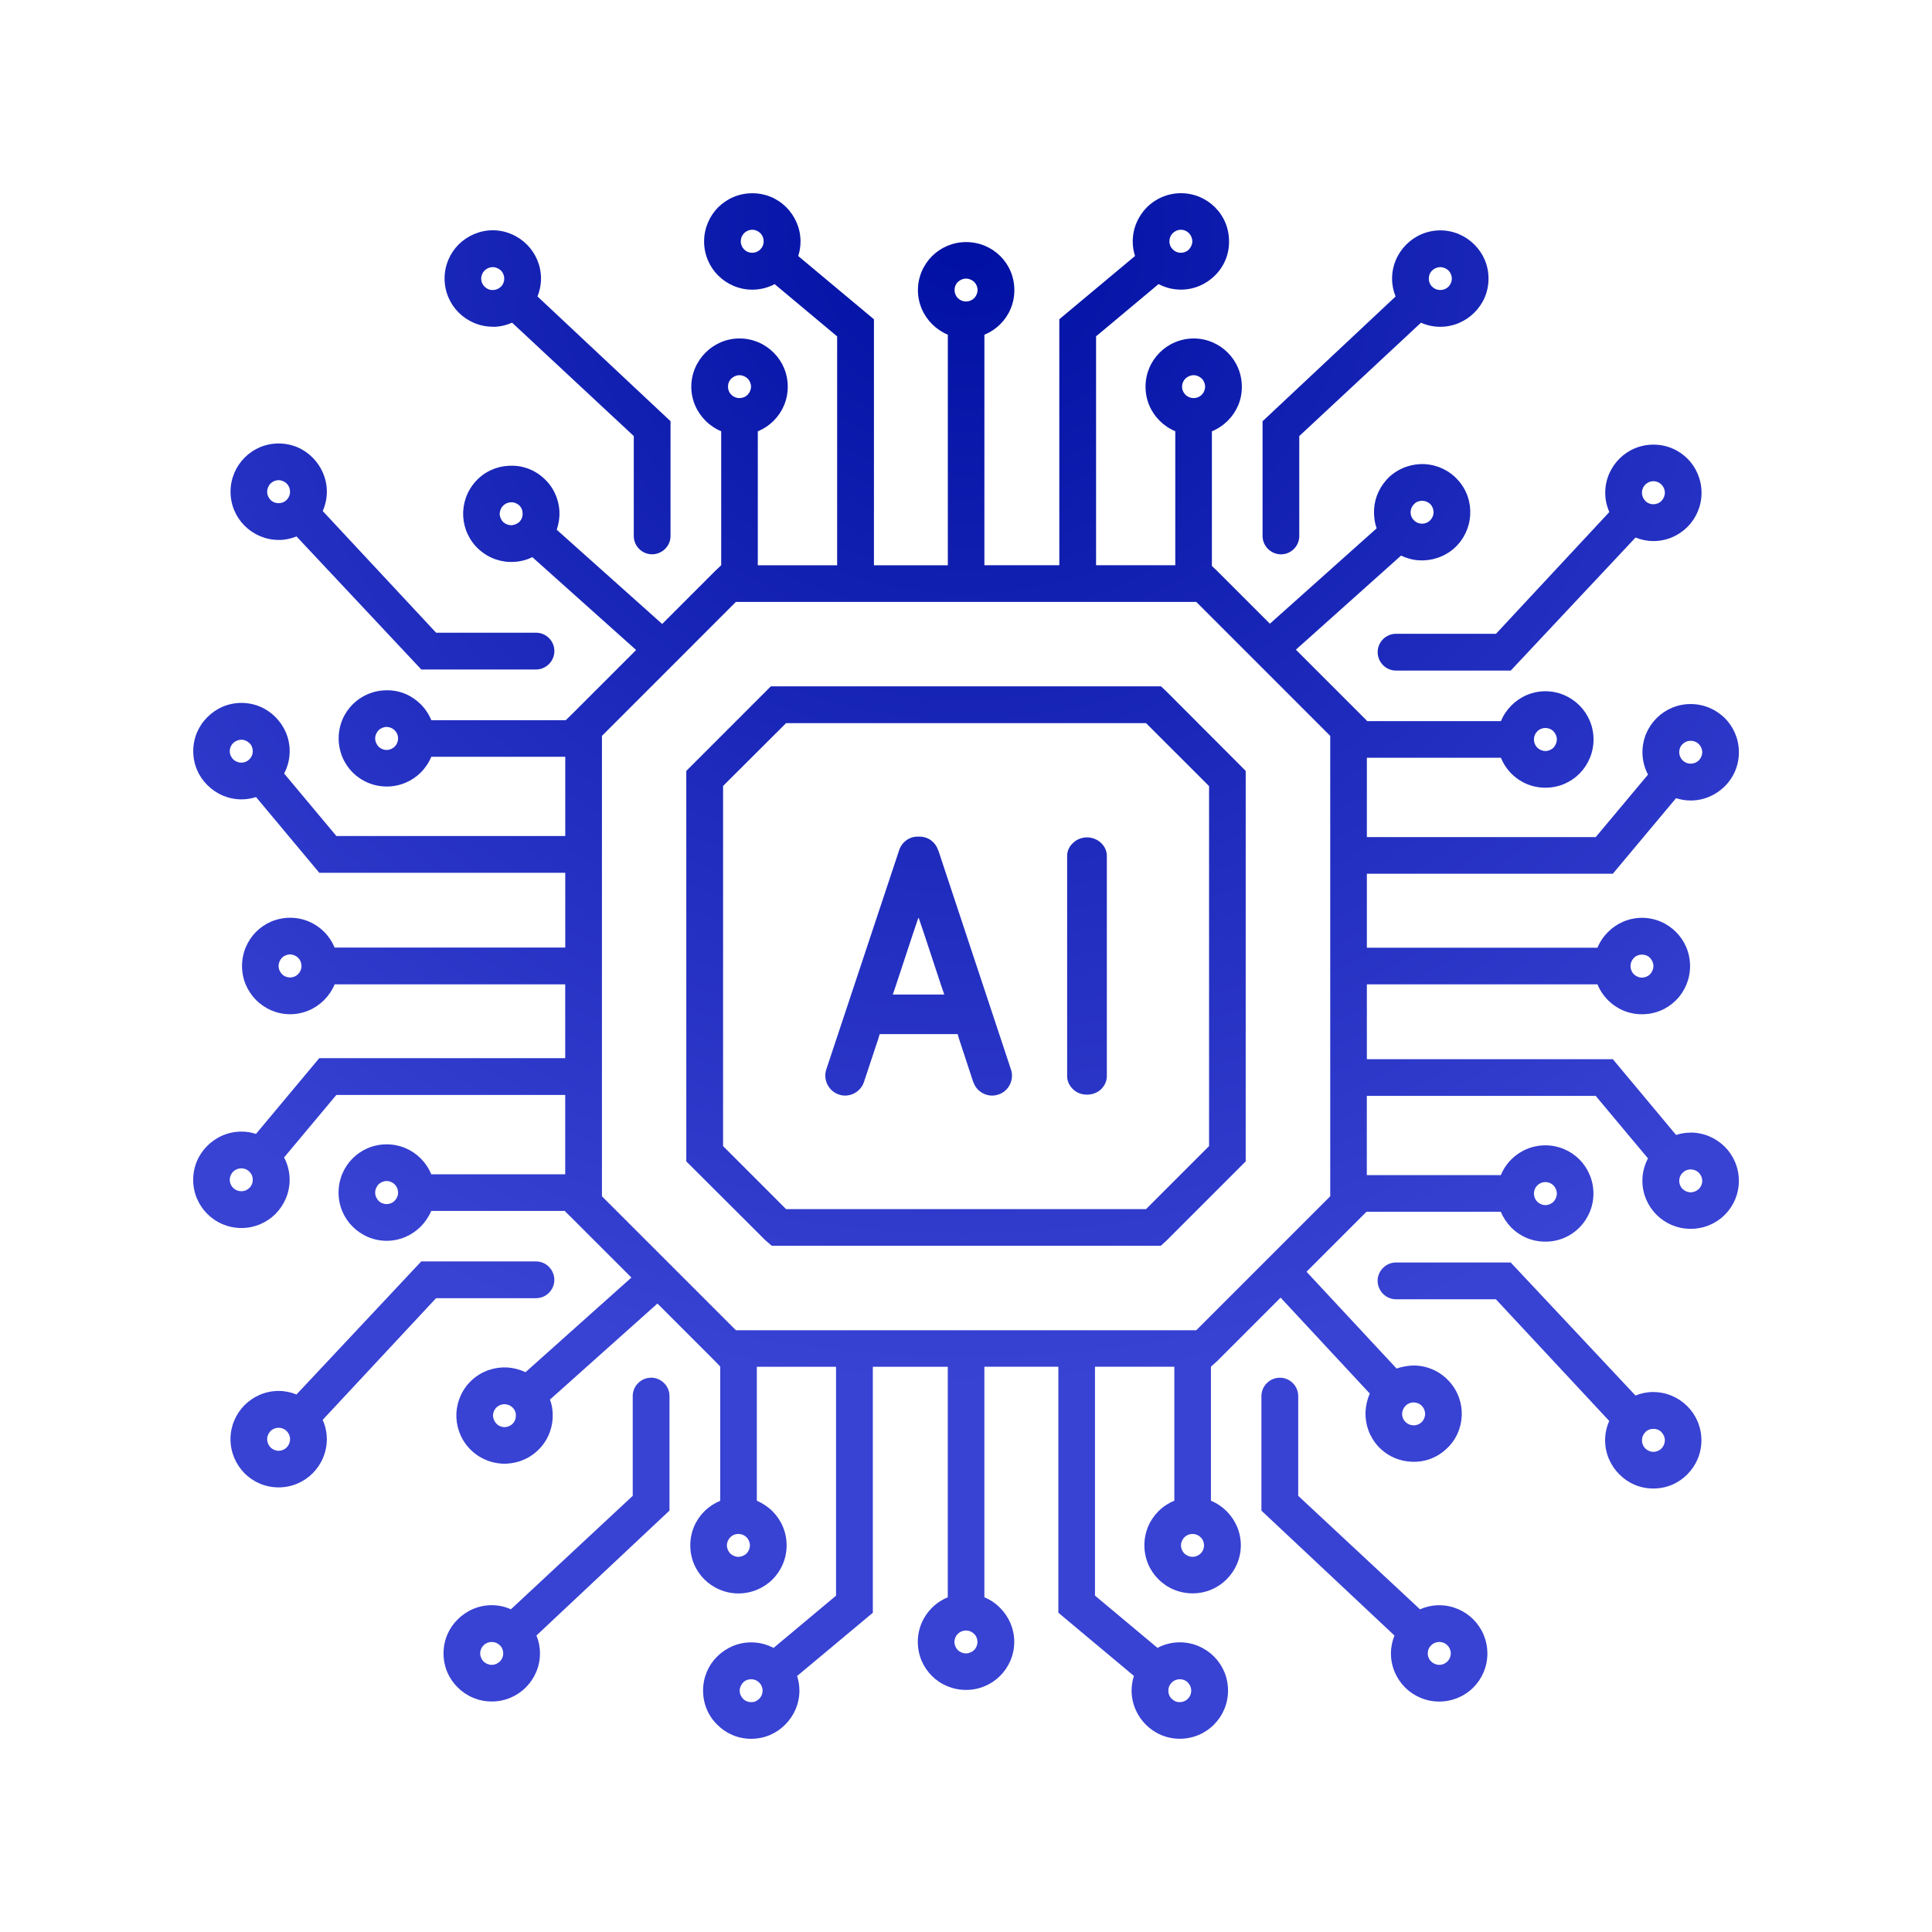
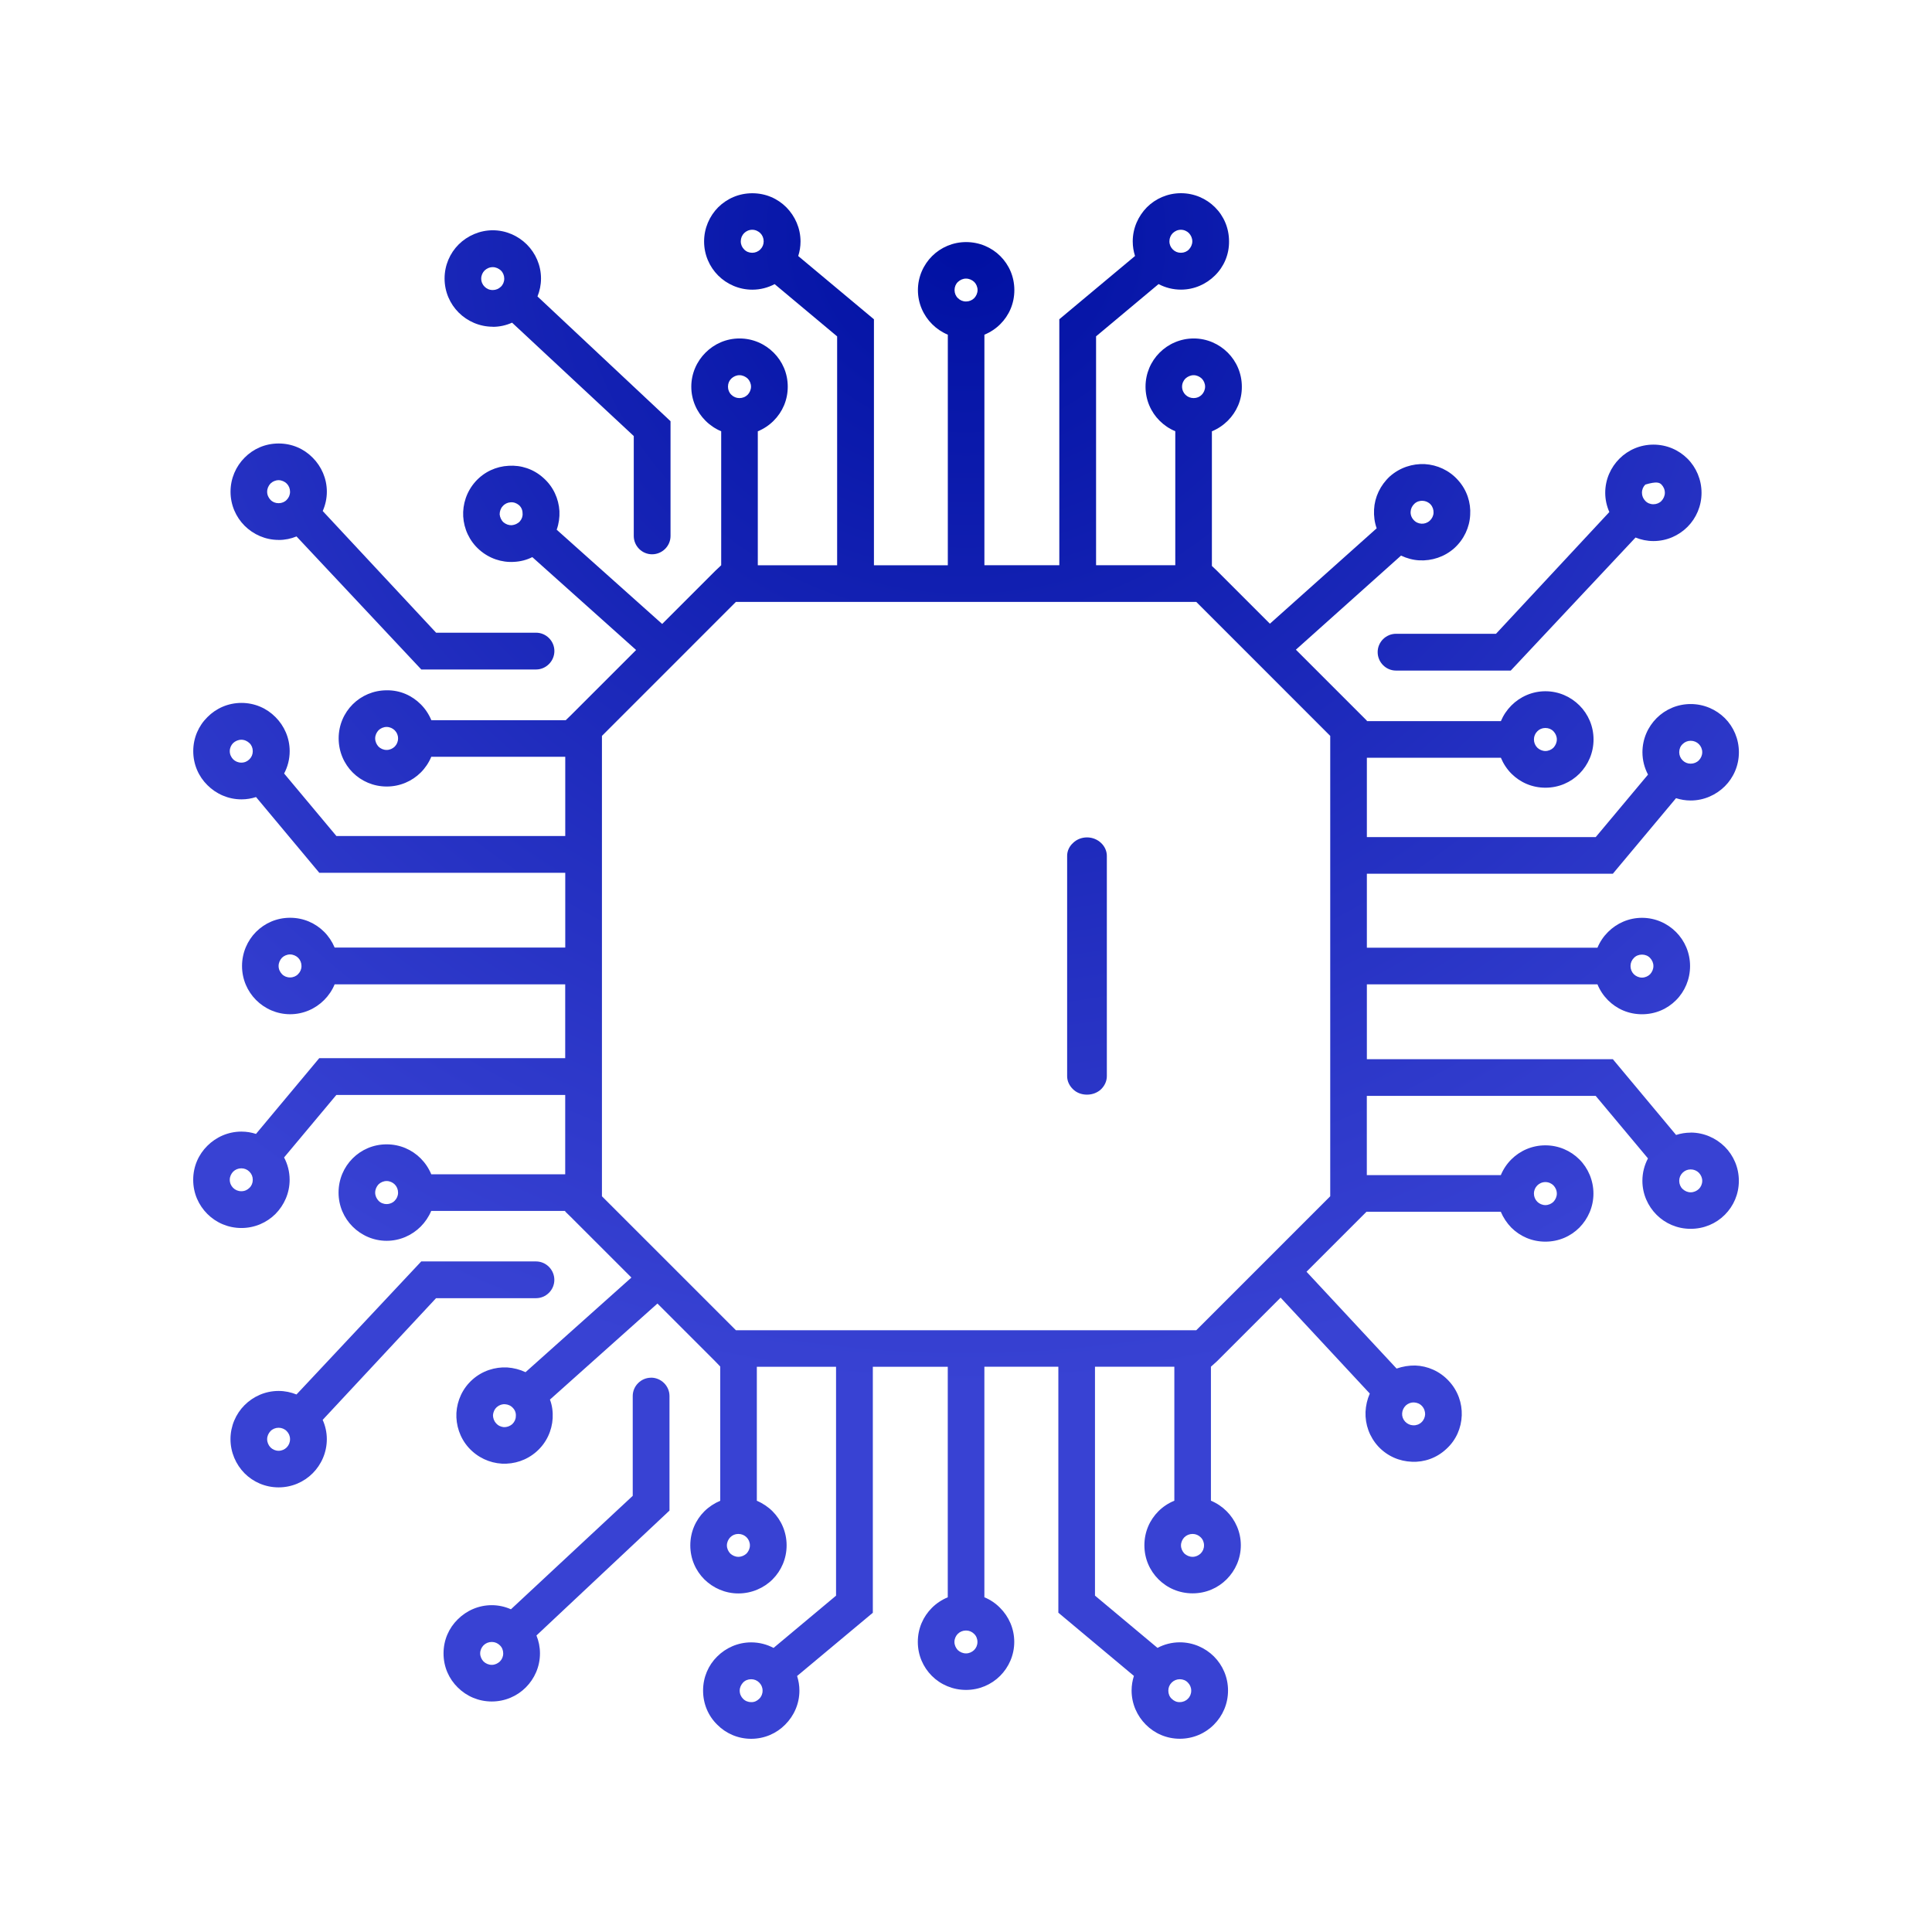
<svg xmlns="http://www.w3.org/2000/svg" width="80" height="80" viewBox="0 0 80 80" fill="none">
  <path fill-rule="evenodd" clip-rule="evenodd" d="M45.01 34.675C44.783 34.675 44.574 34.763 44.428 34.909C44.282 35.042 44.188 35.231 44.188 35.439V44.563C44.188 44.772 44.284 44.961 44.428 45.1C44.574 45.246 44.781 45.327 45.01 45.327C45.239 45.327 45.446 45.244 45.597 45.1C45.736 44.961 45.832 44.772 45.832 44.563V35.439C45.832 35.23 45.736 35.041 45.597 34.909C45.446 34.763 45.237 34.675 45.01 34.675Z" fill="url(#paint0_radial_3809_1517)" />
-   <path fill-rule="evenodd" clip-rule="evenodd" d="M38.843 35.199C38.787 35.028 38.679 34.889 38.54 34.788C38.394 34.687 38.225 34.637 38.041 34.644H38.029C37.852 34.637 37.681 34.687 37.537 34.788C37.398 34.889 37.29 35.028 37.234 35.199L34.214 44.285C34.143 44.5 34.169 44.727 34.264 44.911C34.359 45.1 34.523 45.251 34.738 45.322C34.947 45.397 35.174 45.372 35.363 45.278C35.547 45.183 35.704 45.019 35.774 44.804L36.374 42.997L36.425 42.82H39.654L39.705 42.997L40.299 44.804H40.305C40.375 45.019 40.526 45.183 40.715 45.278C40.899 45.372 41.126 45.397 41.336 45.322H41.343C41.557 45.253 41.721 45.1 41.817 44.911C41.905 44.727 41.937 44.5 41.862 44.285L38.849 35.199H38.843ZM38.755 41.182H36.967L37.081 40.854L37.794 38.693L38.034 37.985L38.274 38.693L38.987 40.854L39.101 41.182H38.753H38.755Z" fill="url(#paint1_radial_3809_1517)" />
-   <path fill-rule="evenodd" clip-rule="evenodd" d="M48.075 28.42H31.919L28.418 31.922V48.09L28.64 48.312L31.698 51.363L31.957 51.584H48.07L48.31 51.363L51.582 48.09V31.922L51.361 31.7L48.31 28.642L48.075 28.42ZM50.065 47.457L47.455 50.067H32.55L29.941 47.457V32.545L32.55 29.943H47.455L50.065 32.552V47.457Z" fill="url(#paint2_radial_3809_1517)" />
-   <path fill-rule="evenodd" clip-rule="evenodd" d="M53.042 22.954C53.458 22.954 53.8 22.613 53.8 22.195V18.057L58.839 13.363C59.084 13.471 59.355 13.532 59.639 13.532C60.189 13.532 60.688 13.305 61.049 12.945C61.414 12.584 61.636 12.092 61.636 11.536C61.636 10.979 61.414 10.487 61.049 10.126C60.688 9.766 60.189 9.539 59.639 9.539C59.09 9.539 58.59 9.766 58.23 10.126C57.87 10.487 57.643 10.986 57.643 11.536C57.643 11.8 57.695 12.049 57.789 12.276L52.28 17.443V22.195C52.28 22.611 52.627 22.954 53.044 22.954H53.042ZM59.302 11.2C59.391 11.117 59.504 11.062 59.638 11.062C59.771 11.062 59.89 11.117 59.978 11.2C60.061 11.283 60.117 11.409 60.117 11.536C60.117 11.669 60.059 11.788 59.978 11.871C59.89 11.959 59.769 12.009 59.638 12.009C59.506 12.009 59.391 11.959 59.302 11.871C59.214 11.79 59.164 11.669 59.164 11.536C59.164 11.402 59.214 11.283 59.302 11.2Z" fill="url(#paint3_radial_3809_1517)" />
  <path fill-rule="evenodd" clip-rule="evenodd" d="M20.406 13.533C20.687 13.533 20.959 13.471 21.204 13.361L26.243 18.056V22.194C26.243 22.61 26.583 22.952 27.001 22.952C27.419 22.952 27.765 22.612 27.765 22.194V17.441L22.256 12.275C22.348 12.046 22.402 11.797 22.402 11.532C22.402 10.983 22.175 10.483 21.815 10.123C21.454 9.763 20.95 9.535 20.406 9.535C19.861 9.535 19.352 9.763 18.991 10.123C18.631 10.483 18.409 10.983 18.409 11.532C18.409 12.082 18.631 12.581 18.991 12.941C19.352 13.302 19.856 13.529 20.406 13.529V13.533ZM20.065 11.201C20.153 11.118 20.267 11.062 20.406 11.062C20.532 11.062 20.653 11.118 20.741 11.201C20.829 11.284 20.88 11.41 20.88 11.536C20.88 11.669 20.829 11.788 20.741 11.871C20.653 11.959 20.532 12.01 20.406 12.01C20.267 12.01 20.153 11.959 20.065 11.871C19.982 11.79 19.926 11.669 19.926 11.536C19.926 11.402 19.984 11.284 20.065 11.201Z" fill="url(#paint4_radial_3809_1517)" />
  <path fill-rule="evenodd" clip-rule="evenodd" d="M11.536 22.359C11.801 22.359 12.049 22.307 12.278 22.213L17.445 27.722H22.197C22.613 27.722 22.956 27.374 22.956 26.958C22.956 26.542 22.615 26.199 22.197 26.199H18.058L13.363 21.161C13.471 20.916 13.534 20.645 13.534 20.361C13.534 19.811 13.307 19.312 12.947 18.951C12.586 18.585 12.094 18.364 11.538 18.364C10.981 18.364 10.489 18.585 10.128 18.951C9.768 19.312 9.546 19.811 9.546 20.361C9.546 20.91 9.768 21.409 10.128 21.77C10.489 22.13 10.988 22.357 11.538 22.357L11.536 22.359ZM11.201 20.022C11.283 19.939 11.41 19.883 11.536 19.883C11.662 19.883 11.788 19.941 11.871 20.022C11.959 20.11 12.01 20.231 12.01 20.362C12.01 20.494 11.959 20.609 11.871 20.698C11.788 20.786 11.669 20.836 11.536 20.836C11.402 20.836 11.283 20.786 11.201 20.698C11.118 20.609 11.062 20.496 11.062 20.362C11.062 20.229 11.118 20.11 11.201 20.022Z" fill="url(#paint5_radial_3809_1517)" />
  <path fill-rule="evenodd" clip-rule="evenodd" d="M22.195 53.755C22.611 53.755 22.954 53.415 22.954 52.997C22.954 52.579 22.613 52.233 22.195 52.233H17.443L12.277 57.742C12.048 57.65 11.799 57.596 11.536 57.596C10.986 57.596 10.487 57.823 10.127 58.183C9.766 58.544 9.544 59.05 9.544 59.592C9.544 60.135 9.766 60.641 10.127 61.007C10.487 61.367 10.986 61.589 11.536 61.589C12.085 61.589 12.585 61.367 12.945 61.007C13.306 60.647 13.533 60.142 13.533 59.592C13.533 59.311 13.471 59.039 13.361 58.794L18.056 53.755H22.195ZM11.871 59.935C11.788 60.018 11.669 60.074 11.536 60.074C11.402 60.074 11.284 60.016 11.201 59.935C11.118 59.846 11.062 59.726 11.062 59.594C11.062 59.463 11.118 59.347 11.201 59.259C11.284 59.171 11.41 59.12 11.536 59.12C11.662 59.12 11.788 59.171 11.871 59.259C11.959 59.347 12.01 59.461 12.01 59.594C12.01 59.727 11.959 59.846 11.871 59.935Z" fill="url(#paint6_radial_3809_1517)" />
  <path fill-rule="evenodd" clip-rule="evenodd" d="M26.958 57.048C26.547 57.048 26.2 57.388 26.2 57.806V61.939L21.157 66.637C20.914 66.529 20.644 66.467 20.363 66.467C19.813 66.467 19.314 66.694 18.953 67.055C18.587 67.415 18.366 67.907 18.366 68.464C18.366 69.021 18.587 69.513 18.953 69.873C19.314 70.234 19.813 70.455 20.363 70.455C20.912 70.455 21.411 70.234 21.772 69.873C22.132 69.513 22.359 69.014 22.359 68.464C22.359 68.199 22.307 67.951 22.213 67.722L27.722 62.55V57.805C27.722 57.388 27.375 57.046 26.958 57.046V57.048ZM20.698 68.799C20.609 68.882 20.496 68.938 20.363 68.938C20.229 68.938 20.11 68.882 20.022 68.799C19.939 68.711 19.883 68.59 19.883 68.464C19.883 68.331 19.941 68.212 20.022 68.129C20.11 68.041 20.231 67.99 20.363 67.99C20.494 67.99 20.609 68.041 20.698 68.129C20.786 68.21 20.837 68.331 20.837 68.464C20.837 68.597 20.786 68.711 20.698 68.799Z" fill="url(#paint7_radial_3809_1517)" />
-   <path fill-rule="evenodd" clip-rule="evenodd" d="M59.594 66.469C59.315 66.469 59.045 66.531 58.8 66.639L53.756 61.939V57.807C53.756 57.391 53.415 57.048 52.997 57.048C52.579 57.048 52.233 57.389 52.233 57.807V62.552L57.742 67.724C57.65 67.953 57.596 68.201 57.596 68.466C57.596 69.016 57.823 69.515 58.183 69.876C58.544 70.236 59.048 70.458 59.593 70.458C60.137 70.458 60.649 70.236 61.007 69.876C61.368 69.515 61.589 69.016 61.589 68.466C61.589 67.917 61.368 67.417 61.007 67.057C60.647 66.697 60.148 66.469 59.593 66.469H59.594ZM59.935 68.8C59.847 68.882 59.733 68.938 59.594 68.938C59.468 68.938 59.347 68.882 59.259 68.8C59.171 68.711 59.12 68.591 59.12 68.465C59.12 68.331 59.171 68.212 59.259 68.129C59.347 68.041 59.468 67.99 59.594 67.99C59.733 67.99 59.847 68.041 59.935 68.129C60.018 68.21 60.074 68.331 60.074 68.465C60.074 68.598 60.018 68.711 59.935 68.8Z" fill="url(#paint8_radial_3809_1517)" />
  <path fill-rule="evenodd" clip-rule="evenodd" d="M70.007 46.9C69.796 46.9 69.594 46.934 69.403 46.996L66.785 43.86H56.599V40.759H66.147C66.249 41.007 66.399 41.231 66.583 41.416C66.943 41.777 67.435 41.998 67.992 41.998C68.549 41.998 69.041 41.777 69.401 41.416C69.762 41.056 69.982 40.551 69.982 40.002C69.982 39.452 69.76 38.953 69.401 38.593C69.041 38.232 68.542 38.005 67.992 38.005C67.442 38.005 66.943 38.232 66.583 38.593C66.399 38.776 66.249 38.998 66.147 39.243H56.599V36.179H66.785L67.012 35.907L69.401 33.051C69.592 33.112 69.796 33.147 70.007 33.147C70.556 33.147 71.056 32.919 71.421 32.559C71.782 32.199 72.004 31.7 72.004 31.15C72.004 30.6 71.782 30.094 71.421 29.735C71.056 29.375 70.556 29.153 70.007 29.153C69.457 29.153 68.958 29.375 68.598 29.735C68.237 30.096 68.01 30.595 68.01 31.15C68.01 31.483 68.095 31.799 68.241 32.074L66.076 34.662H56.599V31.377H62.148C62.251 31.624 62.398 31.847 62.584 32.035C62.944 32.395 63.436 32.617 63.993 32.617C64.55 32.617 65.042 32.395 65.403 32.035C65.763 31.669 65.985 31.17 65.985 30.62C65.985 30.07 65.763 29.571 65.403 29.211C65.042 28.85 64.543 28.623 63.993 28.623C63.444 28.623 62.944 28.85 62.584 29.211C62.4 29.395 62.251 29.616 62.148 29.861H56.599V29.841L53.66 26.902L58.014 23.006C58.254 23.12 58.513 23.19 58.773 23.203C59.284 23.228 59.809 23.064 60.22 22.698C60.623 22.332 60.852 21.833 60.877 21.321C60.91 20.817 60.744 20.29 60.373 19.881C60.007 19.47 59.508 19.249 59.001 19.218C58.49 19.193 57.971 19.357 57.554 19.723C57.151 20.096 56.922 20.588 56.897 21.099C56.884 21.364 56.915 21.624 57.005 21.876L52.584 25.826L50.391 23.633L50.182 23.435V17.859C50.431 17.757 50.652 17.607 50.84 17.421C51.2 17.061 51.427 16.569 51.422 16.012C51.422 15.463 51.2 14.963 50.84 14.603C50.479 14.242 49.98 14.015 49.43 14.015C48.881 14.015 48.374 14.242 48.016 14.603C47.655 14.963 47.434 15.463 47.434 16.012C47.434 16.562 47.655 17.061 48.016 17.421C48.2 17.605 48.421 17.755 48.666 17.856V23.404H45.386V13.927L47.974 11.763C48.25 11.909 48.564 11.993 48.901 11.993C49.45 11.993 49.949 11.766 50.31 11.406C50.676 11.046 50.897 10.546 50.892 9.997C50.892 9.447 50.678 8.948 50.31 8.582C49.949 8.222 49.45 8 48.901 8C48.351 8 47.852 8.222 47.491 8.582C47.131 8.948 46.904 9.447 46.904 9.997C46.904 10.208 46.938 10.409 46.999 10.6L43.864 13.219V23.404H40.762V13.859C41.011 13.756 41.234 13.608 41.42 13.422C41.781 13.062 42.002 12.57 42.002 12.013C42.002 11.456 41.781 10.964 41.42 10.604C41.06 10.244 40.555 10.024 40.005 10.024C39.456 10.024 38.957 10.245 38.596 10.604C38.236 10.963 38.009 11.464 38.009 12.013C38.009 12.563 38.236 13.062 38.596 13.422C38.78 13.606 39.002 13.756 39.247 13.859V23.406H36.188V13.221L33.053 10.602C33.114 10.411 33.148 10.209 33.148 9.999C33.148 9.449 32.921 8.95 32.561 8.584C32.2 8.223 31.709 8.002 31.152 8.002C30.595 8.002 30.103 8.223 29.737 8.584C29.377 8.95 29.155 9.449 29.155 9.999C29.155 10.548 29.377 11.047 29.737 11.408C30.097 11.768 30.602 11.995 31.152 11.995C31.485 11.995 31.8 11.911 32.076 11.765L34.664 13.929V23.406H31.379V17.859C31.627 17.757 31.851 17.607 32.036 17.421C32.397 17.061 32.619 16.569 32.619 16.012C32.619 15.455 32.397 14.963 32.036 14.603C31.676 14.242 31.177 14.015 30.622 14.015C30.067 14.015 29.573 14.242 29.213 14.603C28.852 14.963 28.625 15.463 28.625 16.012C28.625 16.562 28.852 17.061 29.213 17.421C29.396 17.605 29.618 17.755 29.863 17.858V23.406L29.623 23.633L27.419 25.837L23.051 21.934C23.14 21.687 23.177 21.422 23.165 21.163C23.134 20.651 22.912 20.152 22.502 19.791C22.091 19.418 21.573 19.254 21.062 19.287C20.55 19.312 20.051 19.534 19.685 19.944C19.319 20.355 19.153 20.88 19.18 21.384C19.211 21.896 19.433 22.395 19.843 22.761C20.254 23.127 20.779 23.298 21.283 23.266C21.543 23.253 21.802 23.19 22.042 23.069L26.34 26.915L23.635 29.62L23.426 29.822H17.861C17.758 29.573 17.609 29.35 17.423 29.164C17.063 28.803 16.571 28.576 16.014 28.584C15.464 28.584 14.965 28.805 14.605 29.164C14.244 29.524 14.023 30.023 14.023 30.573C14.023 31.123 14.244 31.629 14.605 31.988C14.965 32.348 15.464 32.568 16.014 32.568C16.564 32.568 17.063 32.346 17.423 31.988C17.607 31.804 17.757 31.582 17.858 31.337H23.406V34.617H13.929L11.765 32.029C11.911 31.754 11.995 31.44 11.995 31.103C11.995 30.553 11.768 30.054 11.408 29.694C11.047 29.328 10.548 29.106 9.999 29.106C9.449 29.106 8.95 29.328 8.589 29.694C8.223 30.054 8.002 30.553 8.002 31.103C8.002 31.653 8.223 32.152 8.589 32.512C8.95 32.873 9.449 33.1 9.999 33.1C10.209 33.1 10.411 33.066 10.602 33.004L13.221 36.14H23.406V39.236H13.857C13.754 38.991 13.606 38.769 13.422 38.585C13.062 38.225 12.57 38.003 12.013 38.003C11.456 38.003 10.964 38.225 10.604 38.585C10.244 38.946 10.022 39.45 10.022 40C10.022 40.55 10.244 41.049 10.604 41.409C10.964 41.77 11.464 41.997 12.013 41.997C12.563 41.997 13.062 41.77 13.422 41.409C13.606 41.225 13.756 41.004 13.857 40.759H23.404V43.817H13.219L10.6 46.953C10.409 46.891 10.208 46.857 9.997 46.857C9.447 46.857 8.948 47.084 8.587 47.444C8.222 47.805 8 48.297 8 48.854C8 49.411 8.222 49.903 8.587 50.268C8.948 50.629 9.447 50.849 9.997 50.849C10.546 50.849 11.046 50.627 11.406 50.268C11.766 49.903 11.993 49.403 11.993 48.854C11.993 48.517 11.909 48.203 11.763 47.928L13.927 45.34H23.404V48.625H17.858C17.755 48.376 17.605 48.153 17.42 47.967C17.059 47.607 16.567 47.385 16.01 47.385C15.454 47.385 14.961 47.607 14.601 47.967C14.241 48.328 14.019 48.827 14.019 49.382C14.019 49.937 14.241 50.431 14.601 50.791C14.961 51.151 15.461 51.379 16.01 51.379C16.56 51.379 17.059 51.151 17.42 50.791C17.603 50.607 17.753 50.386 17.856 50.141H23.404V50.166L23.631 50.387L26.145 52.901L21.761 56.819C21.521 56.706 21.269 56.642 21.002 56.623C20.496 56.597 19.971 56.761 19.562 57.127C19.151 57.493 18.93 57.992 18.899 58.504C18.874 59.01 19.038 59.533 19.405 59.944C19.779 60.355 20.27 60.576 20.782 60.607C21.294 60.632 21.811 60.468 22.222 60.102C22.633 59.737 22.855 59.237 22.885 58.726C22.898 58.466 22.867 58.201 22.772 57.954L27.223 53.977L29.622 56.376L29.823 56.585V62.144C29.577 62.247 29.351 62.397 29.166 62.58C28.805 62.941 28.584 63.433 28.584 63.99C28.584 64.546 28.805 65.038 29.166 65.399C29.532 65.759 30.031 65.981 30.575 65.981C31.119 65.981 31.631 65.759 31.99 65.399C32.35 65.038 32.572 64.539 32.572 63.99C32.572 63.44 32.35 62.941 31.99 62.58C31.806 62.397 31.584 62.247 31.339 62.144V56.596H34.619V66.073L32.031 68.237C31.755 68.091 31.442 68.007 31.105 68.007C30.555 68.007 30.056 68.234 29.696 68.594C29.33 68.954 29.113 69.454 29.113 70.003C29.113 70.553 29.328 71.052 29.696 71.412C30.056 71.778 30.555 72 31.105 72C31.654 72 32.154 71.778 32.514 71.412C32.874 71.052 33.102 70.553 33.102 70.003C33.102 69.792 33.067 69.591 33.006 69.4L36.142 66.781V56.596H39.245V66.141C38.996 66.244 38.773 66.392 38.587 66.578C38.227 66.938 38.005 67.43 38.005 67.987C38.005 68.544 38.227 69.035 38.587 69.396C38.948 69.756 39.452 69.976 40.002 69.976C40.551 69.976 41.051 69.755 41.411 69.396C41.772 69.035 41.998 68.536 41.998 67.987C41.998 67.437 41.772 66.938 41.411 66.578C41.227 66.39 41.006 66.24 40.761 66.14V56.594H43.824V66.779L44.096 67.006L46.953 69.396C46.891 69.587 46.857 69.791 46.857 70.001C46.857 70.551 47.084 71.05 47.444 71.411C47.805 71.776 48.304 71.998 48.854 71.998C49.403 71.998 49.91 71.776 50.268 71.411C50.629 71.05 50.85 70.551 50.85 70.001C50.85 69.452 50.629 68.953 50.268 68.592C49.908 68.232 49.403 68.005 48.854 68.005C48.52 68.005 48.205 68.089 47.929 68.235L45.341 66.071V56.594H48.627V62.141C48.378 62.243 48.154 62.391 47.969 62.577C47.608 62.937 47.387 63.429 47.387 63.986C47.387 64.543 47.608 65.035 47.969 65.395C48.329 65.756 48.828 65.977 49.384 65.977C49.939 65.977 50.432 65.756 50.793 65.395C51.153 65.035 51.38 64.536 51.38 63.986C51.38 63.436 51.153 62.937 50.793 62.577C50.609 62.393 50.387 62.243 50.142 62.141V56.592L50.389 56.37L53.027 53.732L56.72 57.704C56.612 57.951 56.556 58.203 56.543 58.463C56.525 58.982 56.702 59.492 57.073 59.897C57.452 60.301 57.951 60.51 58.463 60.528C58.974 60.553 59.493 60.371 59.89 59.998C60.301 59.625 60.51 59.12 60.528 58.608C60.546 58.104 60.369 57.585 59.991 57.181C59.618 56.778 59.113 56.561 58.607 56.543C58.347 56.538 58.082 56.581 57.83 56.669L54.1 52.66L56.585 50.175H62.144C62.247 50.42 62.395 50.643 62.58 50.833C62.941 51.193 63.433 51.414 63.99 51.414C64.546 51.414 65.038 51.193 65.399 50.833C65.759 50.467 65.981 49.967 65.981 49.423C65.981 48.879 65.759 48.367 65.399 48.009C65.038 47.648 64.539 47.426 63.99 47.426C63.44 47.426 62.941 47.648 62.58 48.009C62.397 48.192 62.247 48.414 62.146 48.659H56.597V45.379H66.075L68.239 47.967C68.093 48.243 68.008 48.556 68.008 48.893C68.008 49.443 68.235 49.942 68.596 50.303C68.956 50.663 69.455 50.883 70.005 50.883C70.555 50.883 71.054 50.669 71.42 50.303C71.786 49.937 72.002 49.443 72.002 48.893C72.002 48.344 71.78 47.845 71.42 47.484C71.054 47.124 70.555 46.897 70.005 46.897L70.007 46.9ZM67.655 39.667C67.738 39.578 67.857 39.528 67.99 39.528C68.124 39.528 68.243 39.578 68.326 39.667C68.408 39.755 68.464 39.868 68.464 40.002C68.464 40.135 68.407 40.254 68.326 40.342C68.243 40.425 68.117 40.481 67.99 40.481C67.864 40.481 67.738 40.423 67.655 40.342C67.567 40.254 67.516 40.133 67.516 40.002C67.516 39.87 67.567 39.755 67.655 39.667ZM69.672 30.813C69.76 30.725 69.874 30.674 70.007 30.674C70.14 30.674 70.259 30.725 70.347 30.813C70.43 30.896 70.486 31.015 70.486 31.148C70.486 31.281 70.43 31.395 70.347 31.483C70.259 31.572 70.138 31.622 70.007 31.622C69.875 31.622 69.76 31.572 69.672 31.483C69.583 31.395 69.533 31.274 69.533 31.148C69.533 31.015 69.583 30.896 69.672 30.813ZM58.571 20.856C58.666 20.768 58.792 20.73 58.911 20.737C59.032 20.743 59.151 20.793 59.239 20.889C59.328 20.99 59.365 21.11 59.36 21.236C59.355 21.357 59.297 21.476 59.201 21.564C59.1 21.653 58.98 21.691 58.861 21.685C58.74 21.678 58.621 21.628 58.533 21.527C58.445 21.431 58.4 21.305 58.412 21.179C58.419 21.058 58.475 20.945 58.571 20.856ZM48.562 9.653C48.65 9.57 48.764 9.514 48.897 9.514C49.03 9.514 49.149 9.57 49.232 9.653C49.315 9.741 49.371 9.862 49.371 9.993C49.371 10.125 49.313 10.24 49.232 10.328C49.149 10.417 49.03 10.467 48.897 10.467C48.764 10.467 48.65 10.417 48.562 10.328C48.474 10.24 48.423 10.127 48.423 9.993C48.423 9.86 48.474 9.741 48.562 9.653ZM39.665 11.675C39.753 11.593 39.867 11.536 40 11.536C40.133 11.536 40.252 11.593 40.341 11.675C40.423 11.757 40.479 11.883 40.479 12.01C40.479 12.136 40.423 12.257 40.341 12.345C40.252 12.433 40.132 12.484 40 12.484C39.868 12.484 39.753 12.433 39.665 12.345C39.577 12.262 39.526 12.143 39.526 12.01C39.526 11.876 39.577 11.757 39.665 11.675ZM30.813 10.328C30.725 10.24 30.674 10.127 30.674 9.993C30.674 9.86 30.725 9.741 30.813 9.653C30.896 9.57 31.015 9.514 31.148 9.514C31.281 9.514 31.395 9.57 31.483 9.653C31.572 9.741 31.622 9.862 31.622 9.993C31.622 10.125 31.572 10.24 31.483 10.328C31.395 10.417 31.274 10.467 31.148 10.467C31.015 10.467 30.896 10.417 30.813 10.328ZM30.283 15.675C30.371 15.594 30.485 15.536 30.618 15.536C30.752 15.536 30.87 15.594 30.959 15.675C31.042 15.758 31.098 15.884 31.098 16.01C31.098 16.137 31.04 16.263 30.959 16.346C30.87 16.434 30.75 16.484 30.618 16.484C30.487 16.484 30.371 16.434 30.283 16.346C30.195 16.263 30.144 16.144 30.144 16.01C30.144 15.877 30.195 15.758 30.283 15.675ZM21.525 21.59C21.436 21.685 21.316 21.736 21.19 21.748C21.069 21.754 20.95 21.71 20.849 21.628C20.753 21.539 20.703 21.419 20.69 21.299C20.69 21.181 20.728 21.053 20.817 20.959C20.905 20.858 21.018 20.808 21.139 20.8C21.265 20.788 21.386 20.831 21.487 20.914C21.588 21.002 21.638 21.123 21.638 21.249C21.651 21.37 21.613 21.489 21.525 21.59ZM9.653 31.44C9.57 31.352 9.514 31.238 9.514 31.105C9.514 30.971 9.571 30.852 9.653 30.77C9.741 30.687 9.862 30.631 9.993 30.631C10.125 30.631 10.24 30.687 10.328 30.77C10.417 30.852 10.467 30.971 10.467 31.105C10.467 31.238 10.417 31.352 10.328 31.44C10.24 31.528 10.127 31.579 9.993 31.579C9.86 31.579 9.741 31.528 9.653 31.44ZM12.345 40.335C12.262 40.423 12.143 40.474 12.01 40.474C11.876 40.474 11.757 40.423 11.675 40.335C11.592 40.247 11.536 40.133 11.536 40C11.536 39.867 11.593 39.748 11.675 39.659C11.757 39.577 11.883 39.521 12.01 39.521C12.136 39.521 12.262 39.578 12.345 39.659C12.433 39.748 12.484 39.868 12.484 40C12.484 40.132 12.433 40.247 12.345 40.335ZM10.328 49.187C10.24 49.275 10.127 49.326 9.993 49.326C9.86 49.326 9.741 49.275 9.653 49.187C9.57 49.106 9.514 48.985 9.514 48.852C9.514 48.719 9.571 48.605 9.653 48.517C9.741 48.428 9.862 48.378 9.993 48.378C10.125 48.378 10.24 48.428 10.328 48.517C10.417 48.605 10.467 48.719 10.467 48.852C10.467 48.985 10.417 49.104 10.328 49.187ZM21.209 58.974C21.108 59.056 20.988 59.1 20.862 59.095C20.741 59.083 20.622 59.032 20.539 58.931C20.451 58.836 20.413 58.709 20.413 58.596C20.425 58.47 20.476 58.349 20.577 58.261C20.672 58.178 20.799 58.135 20.918 58.147C21.038 58.154 21.157 58.205 21.245 58.306C21.334 58.401 21.372 58.528 21.359 58.646C21.359 58.767 21.301 58.886 21.208 58.974H21.209ZM31.438 70.342C31.35 70.43 31.236 70.488 31.103 70.481C30.97 70.481 30.851 70.43 30.768 70.342C30.685 70.261 30.629 70.14 30.629 70.007C30.629 69.874 30.687 69.76 30.768 69.672C30.851 69.583 30.97 69.533 31.103 69.533C31.236 69.533 31.35 69.583 31.438 69.672C31.526 69.76 31.577 69.874 31.577 70.007C31.577 70.14 31.526 70.259 31.438 70.342ZM40.335 68.326C40.247 68.408 40.133 68.464 40 68.464C39.867 68.464 39.748 68.407 39.659 68.326C39.577 68.237 39.521 68.117 39.521 67.99C39.521 67.857 39.578 67.738 39.659 67.655C39.748 67.567 39.868 67.516 40 67.516C40.132 67.516 40.247 67.567 40.335 67.655C40.423 67.738 40.474 67.857 40.474 67.99C40.474 68.124 40.423 68.237 40.335 68.326ZM49.187 69.672C49.275 69.76 49.326 69.874 49.326 70.007C49.326 70.14 49.275 70.259 49.187 70.342C49.104 70.43 48.985 70.481 48.852 70.481C48.726 70.488 48.605 70.43 48.517 70.342C48.428 70.261 48.378 70.14 48.378 70.007C48.378 69.874 48.428 69.76 48.517 69.672C48.605 69.583 48.726 69.533 48.852 69.533C48.985 69.533 49.104 69.583 49.187 69.672ZM49.717 64.327C49.629 64.409 49.515 64.465 49.382 64.465C49.248 64.465 49.13 64.408 49.041 64.327C48.958 64.238 48.902 64.119 48.902 63.991C48.902 63.864 48.96 63.739 49.041 63.656C49.13 63.568 49.25 63.517 49.382 63.517C49.513 63.517 49.629 63.568 49.717 63.656C49.805 63.739 49.856 63.858 49.856 63.991C49.856 64.125 49.805 64.238 49.717 64.327ZM58.21 58.198C58.311 58.109 58.432 58.066 58.551 58.072C58.672 58.079 58.791 58.122 58.879 58.218C58.974 58.318 59.012 58.445 59.012 58.565C59.005 58.686 58.955 58.805 58.861 58.893C58.767 58.982 58.639 59.027 58.513 59.019C58.392 59.014 58.279 58.964 58.185 58.868C58.097 58.773 58.052 58.654 58.059 58.528C58.066 58.407 58.117 58.288 58.21 58.2V58.198ZM63.656 30.283C63.739 30.195 63.858 30.144 63.991 30.144C64.125 30.144 64.244 30.195 64.327 30.283C64.409 30.371 64.465 30.485 64.465 30.618C64.465 30.752 64.408 30.87 64.327 30.959C64.244 31.042 64.118 31.098 63.991 31.098C63.865 31.098 63.739 31.04 63.656 30.959C63.568 30.87 63.517 30.75 63.517 30.618C63.517 30.487 63.568 30.371 63.656 30.283ZM49.086 15.675C49.175 15.594 49.295 15.536 49.427 15.536C49.558 15.536 49.674 15.594 49.762 15.675C49.845 15.758 49.901 15.884 49.901 16.01C49.901 16.137 49.845 16.263 49.762 16.346C49.674 16.434 49.56 16.484 49.427 16.484C49.294 16.484 49.175 16.434 49.086 16.346C49.003 16.263 48.947 16.144 48.947 16.01C48.947 15.877 49.003 15.758 49.086 15.675ZM16.344 30.916C16.261 30.997 16.142 31.054 16.009 31.054C15.875 31.054 15.756 30.997 15.673 30.916C15.591 30.827 15.535 30.706 15.535 30.575C15.535 30.443 15.592 30.328 15.673 30.24C15.756 30.157 15.882 30.101 16.009 30.101C16.142 30.101 16.261 30.159 16.344 30.24C16.432 30.328 16.483 30.442 16.483 30.575C16.483 30.708 16.432 30.827 16.344 30.916ZM16.344 49.719C16.261 49.807 16.142 49.858 16.009 49.858C15.875 49.858 15.756 49.807 15.673 49.719C15.591 49.63 15.535 49.517 15.535 49.384C15.535 49.25 15.592 49.131 15.673 49.043C15.756 48.96 15.882 48.904 16.009 48.904C16.142 48.904 16.261 48.962 16.344 49.043C16.432 49.131 16.483 49.252 16.483 49.384C16.483 49.515 16.432 49.63 16.344 49.719ZM30.914 64.327C30.826 64.409 30.705 64.465 30.573 64.465C30.442 64.465 30.326 64.408 30.238 64.327C30.155 64.238 30.099 64.119 30.099 63.991C30.099 63.864 30.157 63.739 30.238 63.656C30.326 63.568 30.44 63.517 30.573 63.517C30.706 63.517 30.826 63.568 30.914 63.656C30.997 63.739 31.052 63.858 31.052 63.991C31.052 64.125 30.995 64.238 30.914 64.327ZM55.082 49.535L49.535 55.082H30.472L24.925 49.535V30.472L30.472 24.924H49.535L55.082 30.472V49.535ZM63.656 49.086C63.739 49.003 63.858 48.947 63.991 48.947C64.125 48.947 64.244 49.003 64.327 49.086C64.409 49.175 64.465 49.288 64.465 49.427C64.465 49.553 64.408 49.674 64.327 49.762C64.244 49.845 64.118 49.901 63.991 49.901C63.865 49.901 63.739 49.845 63.656 49.762C63.568 49.674 63.517 49.553 63.517 49.427C63.517 49.288 63.568 49.175 63.656 49.086ZM70.347 49.232C70.259 49.315 70.138 49.371 70.007 49.371C69.875 49.371 69.76 49.315 69.672 49.232C69.583 49.149 69.533 49.023 69.533 48.897C69.533 48.764 69.583 48.65 69.672 48.562C69.76 48.474 69.874 48.423 70.007 48.423C70.14 48.423 70.259 48.474 70.347 48.562C70.43 48.65 70.486 48.764 70.486 48.897C70.486 49.03 70.43 49.149 70.347 49.232Z" fill="url(#paint9_radial_3809_1517)" />
-   <path fill-rule="evenodd" clip-rule="evenodd" d="M68.464 57.64C68.199 57.64 67.951 57.693 67.722 57.786L62.555 52.277H57.803C57.387 52.277 57.044 52.625 57.044 53.036C57.044 53.447 57.385 53.8 57.803 53.8H61.941L66.635 58.839C66.527 59.084 66.464 59.354 66.464 59.639C66.464 60.188 66.691 60.688 67.052 61.048C67.412 61.414 67.904 61.636 68.461 61.636C69.018 61.636 69.51 61.414 69.87 61.048C70.23 60.688 70.452 60.188 70.452 59.639C70.452 59.089 70.23 58.59 69.87 58.23C69.51 57.869 69.01 57.642 68.461 57.642L68.464 57.64ZM68.799 59.979C68.717 60.062 68.591 60.118 68.464 60.118C68.331 60.118 68.212 60.06 68.129 59.979C68.041 59.891 67.99 59.77 67.99 59.639C67.99 59.507 68.041 59.392 68.129 59.304C68.212 59.215 68.331 59.165 68.464 59.165C68.598 59.165 68.717 59.215 68.799 59.304C68.882 59.392 68.938 59.505 68.938 59.639C68.938 59.772 68.882 59.891 68.799 59.979Z" fill="url(#paint10_radial_3809_1517)" />
-   <path fill-rule="evenodd" clip-rule="evenodd" d="M57.805 26.244C57.389 26.244 57.046 26.585 57.046 27.003C57.046 27.421 57.387 27.767 57.805 27.767H62.557L67.724 22.258C67.953 22.35 68.201 22.404 68.466 22.404C69.016 22.404 69.515 22.177 69.875 21.817C70.236 21.456 70.457 20.952 70.457 20.407C70.457 19.863 70.236 19.351 69.875 18.993C69.515 18.632 69.016 18.411 68.466 18.411C67.916 18.411 67.417 18.632 67.057 18.993C66.697 19.353 66.469 19.852 66.469 20.407C66.469 20.687 66.531 20.957 66.639 21.202L61.946 26.244H57.805ZM68.129 20.065C68.212 19.982 68.331 19.926 68.464 19.926C68.598 19.926 68.717 19.982 68.799 20.065C68.882 20.153 68.938 20.267 68.938 20.406C68.938 20.532 68.882 20.652 68.799 20.741C68.717 20.829 68.591 20.88 68.464 20.88C68.331 20.88 68.212 20.829 68.129 20.741C68.041 20.652 67.99 20.532 67.99 20.406C67.99 20.267 68.041 20.153 68.129 20.065Z" fill="url(#paint11_radial_3809_1517)" />
+   <path fill-rule="evenodd" clip-rule="evenodd" d="M57.805 26.244C57.389 26.244 57.046 26.585 57.046 27.003C57.046 27.421 57.387 27.767 57.805 27.767H62.557L67.724 22.258C67.953 22.35 68.201 22.404 68.466 22.404C69.016 22.404 69.515 22.177 69.875 21.817C70.236 21.456 70.457 20.952 70.457 20.407C70.457 19.863 70.236 19.351 69.875 18.993C69.515 18.632 69.016 18.411 68.466 18.411C67.916 18.411 67.417 18.632 67.057 18.993C66.697 19.353 66.469 19.852 66.469 20.407C66.469 20.687 66.531 20.957 66.639 21.202L61.946 26.244H57.805ZM68.129 20.065C68.598 19.926 68.717 19.982 68.799 20.065C68.882 20.153 68.938 20.267 68.938 20.406C68.938 20.532 68.882 20.652 68.799 20.741C68.717 20.829 68.591 20.88 68.464 20.88C68.331 20.88 68.212 20.829 68.129 20.741C68.041 20.652 67.99 20.532 67.99 20.406C67.99 20.267 68.041 20.153 68.129 20.065Z" fill="url(#paint11_radial_3809_1517)" />
  <defs>
    <radialGradient id="paint0_radial_3809_1517" cx="0" cy="0" r="1" gradientUnits="userSpaceOnUse" gradientTransform="translate(40.002 9.516) rotate(90) scale(48.126 49.297)">
      <stop stop-color="#0010A2" />
      <stop offset="1" stop-color="#3842D3" />
    </radialGradient>
    <radialGradient id="paint1_radial_3809_1517" cx="0" cy="0" r="1" gradientUnits="userSpaceOnUse" gradientTransform="translate(40.002 9.516) rotate(90) scale(48.126 49.297)">
      <stop stop-color="#0010A2" />
      <stop offset="1" stop-color="#3842D3" />
    </radialGradient>
    <radialGradient id="paint2_radial_3809_1517" cx="0" cy="0" r="1" gradientUnits="userSpaceOnUse" gradientTransform="translate(40.002 9.516) rotate(90) scale(48.126 49.297)">
      <stop stop-color="#0010A2" />
      <stop offset="1" stop-color="#3842D3" />
    </radialGradient>
    <radialGradient id="paint3_radial_3809_1517" cx="0" cy="0" r="1" gradientUnits="userSpaceOnUse" gradientTransform="translate(40.002 9.516) rotate(90) scale(48.126 49.297)">
      <stop stop-color="#0010A2" />
      <stop offset="1" stop-color="#3842D3" />
    </radialGradient>
    <radialGradient id="paint4_radial_3809_1517" cx="0" cy="0" r="1" gradientUnits="userSpaceOnUse" gradientTransform="translate(40.002 9.516) rotate(90) scale(48.126 49.297)">
      <stop stop-color="#0010A2" />
      <stop offset="1" stop-color="#3842D3" />
    </radialGradient>
    <radialGradient id="paint5_radial_3809_1517" cx="0" cy="0" r="1" gradientUnits="userSpaceOnUse" gradientTransform="translate(40.002 9.516) rotate(90) scale(48.126 49.297)">
      <stop stop-color="#0010A2" />
      <stop offset="1" stop-color="#3842D3" />
    </radialGradient>
    <radialGradient id="paint6_radial_3809_1517" cx="0" cy="0" r="1" gradientUnits="userSpaceOnUse" gradientTransform="translate(40.002 9.516) rotate(90) scale(48.126 49.297)">
      <stop stop-color="#0010A2" />
      <stop offset="1" stop-color="#3842D3" />
    </radialGradient>
    <radialGradient id="paint7_radial_3809_1517" cx="0" cy="0" r="1" gradientUnits="userSpaceOnUse" gradientTransform="translate(40.002 9.516) rotate(90) scale(48.126 49.297)">
      <stop stop-color="#0010A2" />
      <stop offset="1" stop-color="#3842D3" />
    </radialGradient>
    <radialGradient id="paint8_radial_3809_1517" cx="0" cy="0" r="1" gradientUnits="userSpaceOnUse" gradientTransform="translate(40.002 9.516) rotate(90) scale(48.126 49.297)">
      <stop stop-color="#0010A2" />
      <stop offset="1" stop-color="#3842D3" />
    </radialGradient>
    <radialGradient id="paint9_radial_3809_1517" cx="0" cy="0" r="1" gradientUnits="userSpaceOnUse" gradientTransform="translate(40.002 9.516) rotate(90) scale(48.126 49.297)">
      <stop stop-color="#0010A2" />
      <stop offset="1" stop-color="#3842D3" />
    </radialGradient>
    <radialGradient id="paint10_radial_3809_1517" cx="0" cy="0" r="1" gradientUnits="userSpaceOnUse" gradientTransform="translate(40.002 9.516) rotate(90) scale(48.126 49.297)">
      <stop stop-color="#0010A2" />
      <stop offset="1" stop-color="#3842D3" />
    </radialGradient>
    <radialGradient id="paint11_radial_3809_1517" cx="0" cy="0" r="1" gradientUnits="userSpaceOnUse" gradientTransform="translate(40.002 9.516) rotate(90) scale(48.126 49.297)">
      <stop stop-color="#0010A2" />
      <stop offset="1" stop-color="#3842D3" />
    </radialGradient>
  </defs>
</svg>